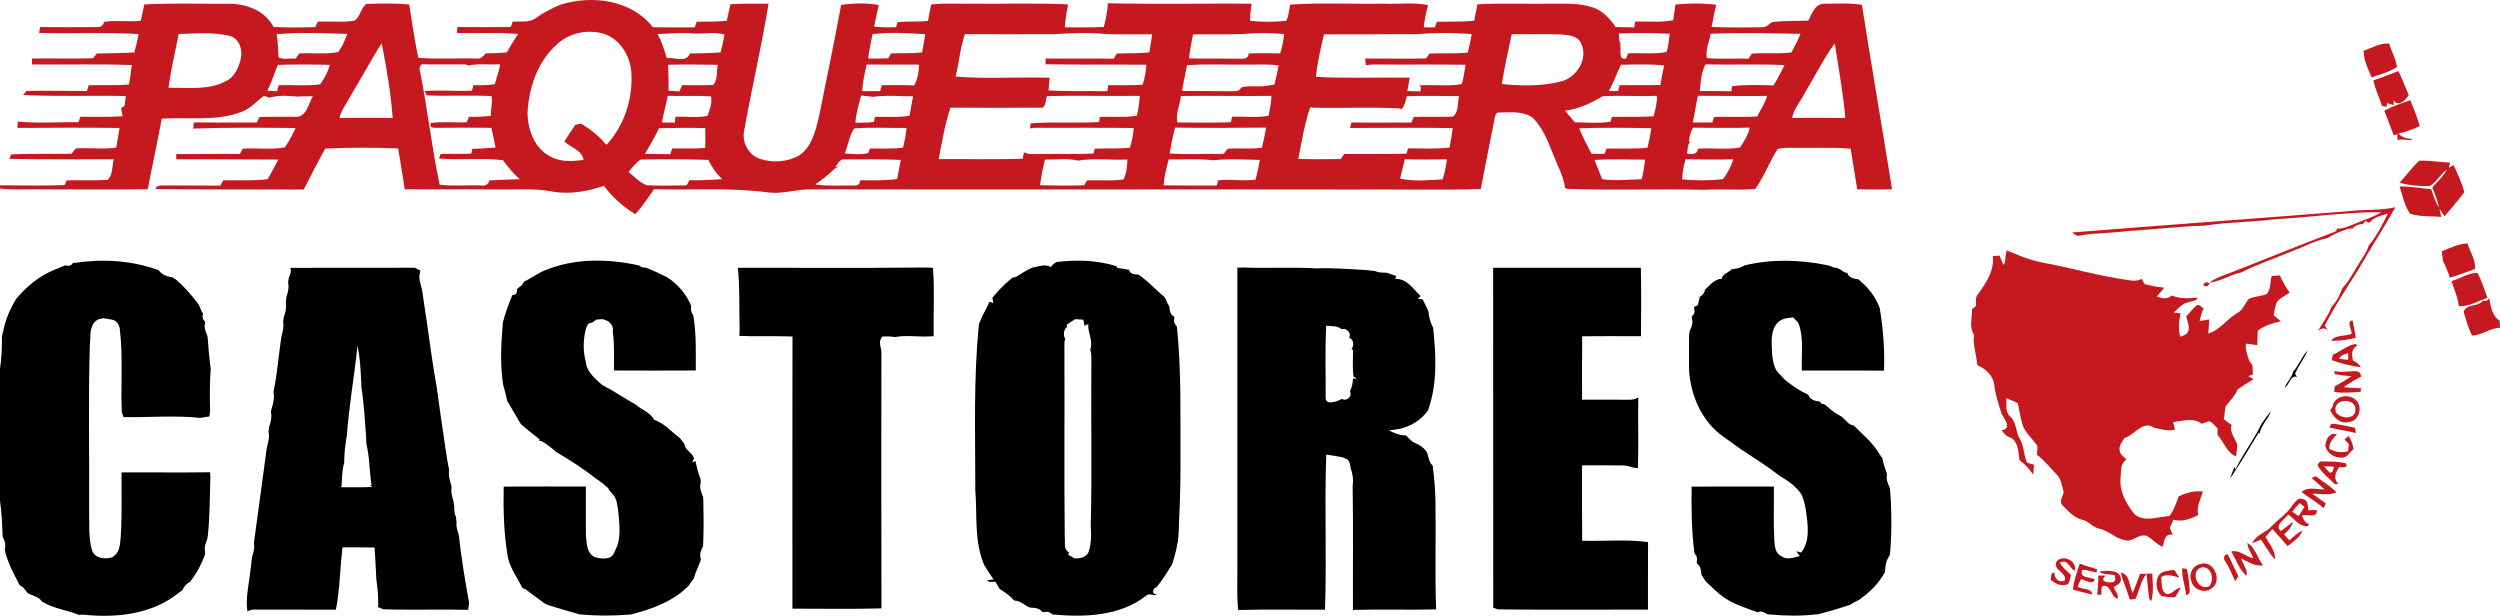
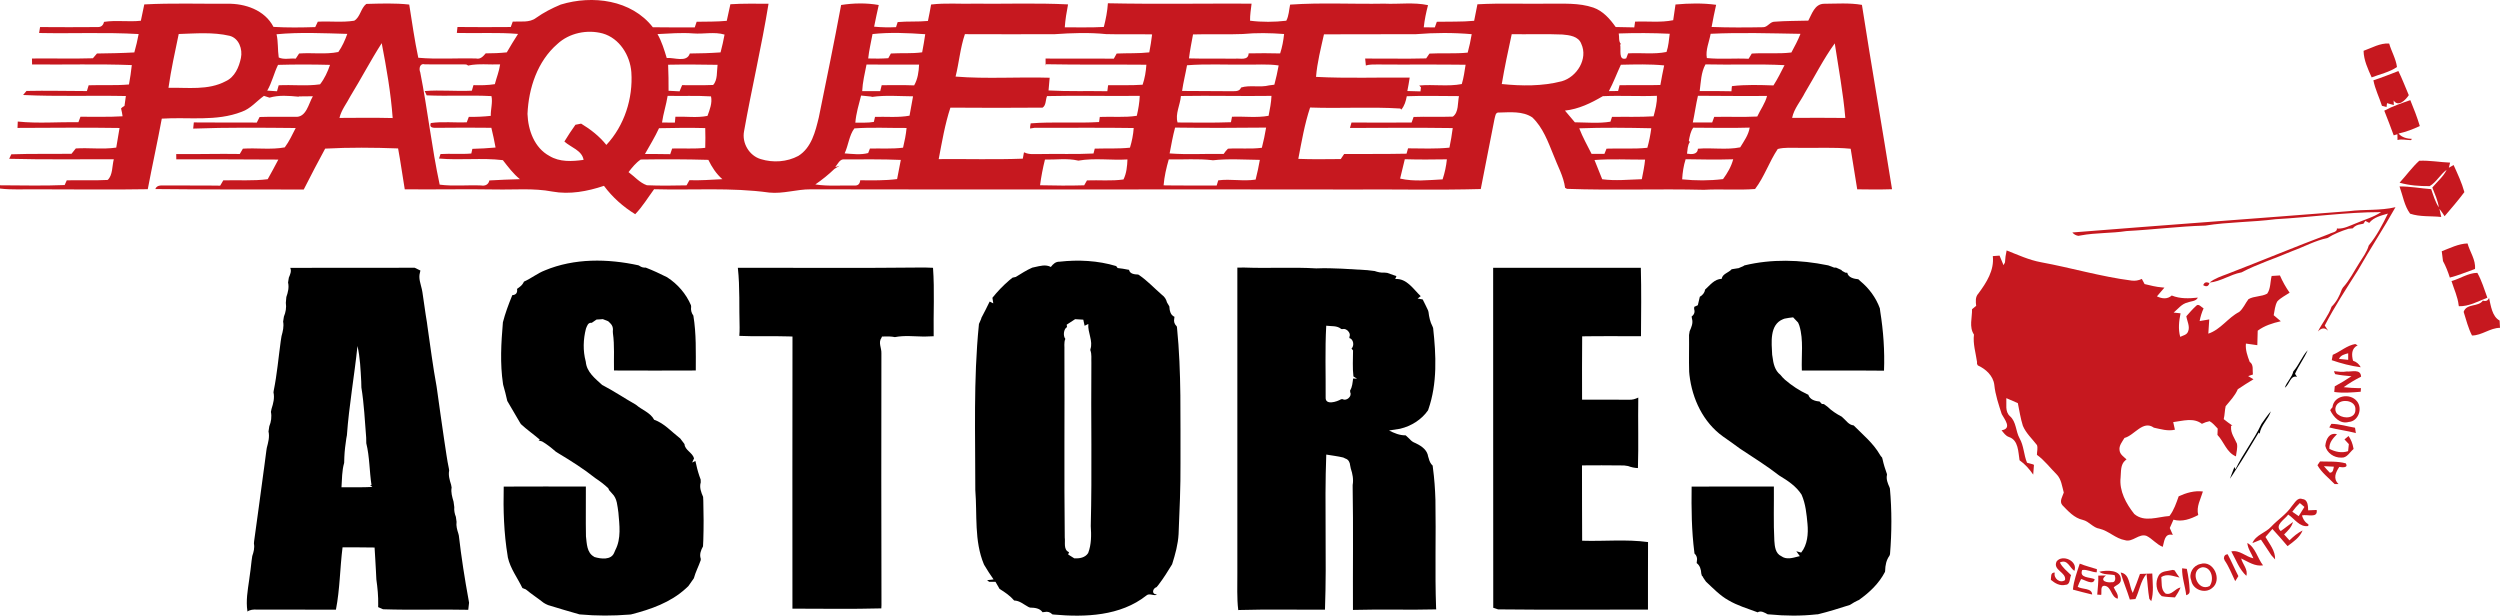
<svg xmlns="http://www.w3.org/2000/svg" id="Capa_2" data-name="Capa 2" viewBox="0 0 1023.99 252.23">
  <defs>
    <style>      .cls-1 {        fill: #c6181f;      }    </style>
  </defs>
  <g id="Layer_1" data-name="Layer 1">
    <g>
      <g>
        <path class="cls-1" d="M229.71,1.86c12.96-3.96,28.93-1.95,37.69,9.3,5.72.1,11.44.05,17.17.06.19-.57.58-1.73.78-2.31,4.11-.07,8.23.01,12.33-.38.47-2.27.96-4.53,1.48-6.79,5.21-.34,10.42-.21,15.63-.21-2.84,17.5-6.93,34.79-10.03,52.25-.93,4.82,2.13,10,6.85,11.39,5.01,1.55,10.73,1.19,15.38-1.31,5.4-3.35,6.99-9.99,8.39-15.76,3.11-15.34,6.29-30.67,9.14-46.06,5.06-.79,10.36-.89,15.41.01-.67,2.95-1.3,5.91-1.89,8.88,2.98.27,5.98.34,8.97.19.17-.52.5-1.56.67-2.08,4.12-.38,8.28-.05,12.4-.46.48-2.24.9-4.48,1.29-6.73,5.85-.7,11.75-.19,17.63-.34,12.82.14,25.66-.35,38.47.29-.6,3.11-1.13,6.23-1.34,9.4,5.33-.04,10.67.14,16-.16.81-3.18,1.45-6.42,1.66-9.7,19.6.41,39.23.06,58.85.15-.26,2.32-.67,4.64-.62,6.99,4.9.62,9.94.58,14.84.01,1.07-2.02,1.1-4.4,1.57-6.6,12.81-.89,25.7-.15,38.55-.39,5.97.28,12.04-.66,17.93.61-.78,2.99-1.42,6.01-1.74,9.08,1.5.01,3.01.02,4.53.04.2-.58.61-1.73.82-2.31,5.09-.12,10.2.08,15.29-.4.44-2.26.89-4.51,1.34-6.76,9.6-.53,19.22-.1,28.83-.25,6.23.06,12.68-.44,18.68,1.61,3.94,1.39,6.78,4.63,9.12,7.95,2.53.08,5.07.12,7.62.15.08-.59.24-1.77.33-2.36,5.2-.22,10.46.46,15.61-.58.29-2.15.61-4.3.94-6.44,5.53-.49,11.12-.62,16.64.13-.7,3.01-1.28,6.04-1.85,9.08,7.02.26,14.07.23,21.1.1,1.88,0,2.83-2.33,4.75-2.26,4.57-.36,9.17-.3,13.76-.44,1.46-2.72,2.59-6.75,6.3-6.9,5.21-.02,10.49-.45,15.66.45,3.92,25.2,8.32,50.32,12.33,75.51-4.75.16-9.51.12-14.26.04-.91-5.54-1.79-11.08-2.68-16.62-6.98-.68-14-.24-21.01-.37-2.95.05-5.98-.29-8.86.47-3.49,5.21-5.52,11.45-9.29,16.39-6.96.54-13.96-.07-20.94.33-18.69-.46-37.41.28-56.09-.39-.19-.1-.58-.32-.78-.42-.63-4.76-3.08-8.95-4.74-13.38-2.24-5.46-4.33-11.34-8.7-15.48-3.96-2.63-9.04-2.08-13.55-1.98-1.64-.23-1.6,1.65-1.94,2.72-1.83,9.55-3.79,19.07-5.61,28.62-17.52.48-35.06.06-52.59.19-73.97-.13-147.95.09-221.92-.08-5.69-.03-11.25,1.92-16.96,1.33-15.61-2.17-31.43-.92-47.14-1.37-2.53,3.45-4.75,7.14-7.73,10.23-4.95-3.05-9.33-6.94-12.8-11.62-6.78,2.28-14.05,3.64-21.18,2.34-7.64-1.46-15.45-.69-23.18-.85-12.41-.22-24.82.07-37.23-.06-.94-5.58-1.69-11.19-2.73-16.75-9.95-.36-19.93-.46-29.87.08-2.91,5.32-5.69,10.72-8.45,16.12-.08.15-.25.47-.33.63-20.26-.02-40.53.03-60.79-.19.7-1.86,2.72-1.41,4.29-1.48,7.43.09,14.85-.04,22.28.09.32-.54.96-1.63,1.27-2.17,6.07-.18,12.15.3,18.19-.47,1.48-2.67,2.97-5.33,4.36-8.04-13.93-.04-27.87-.16-41.8-.1-.01-.54-.02-1.62-.03-2.16,8.68.1,17.36-.18,26.03-.03.32-.54.96-1.64,1.28-2.18,5.7-.38,11.54.52,17.15-.53,1.83-2.43,3.08-5.24,4.48-7.93-13.96-.13-27.94-.29-41.89.24h-.1c.06-.63.2-1.89.26-2.53,8.6.11,17.19,0,25.79.06.29-.57.86-1.71,1.15-2.28,4.87-.18,9.74-.02,14.6-.07,4.56.36,5.41-5.34,7.23-8.43-1.87.03-3.75.01-5.63.06l-.27.12c-3.93-.38-8.01-.73-11.86.39l.18.07-.29-.1c-.55-.17-1.64-.52-2.18-.7-3.02,2.17-5.46,5.25-9.07,6.51-10.46,4.09-21.85,2.1-32.77,2.82-1.78,9.66-3.92,19.25-5.74,28.9-15.18.28-30.36.02-45.54.05-5-.08-10.02.29-14.99-.32v-1.33c8.83.01,17.68.28,26.49-.1.22-.48.65-1.45.86-1.93,5.59-.13,11.19.14,16.77-.16,2.12-2.02,1.76-5.71,2.5-8.48-14.28-.03-28.58.19-42.85-.18.22-.46.65-1.38.86-1.84,8.22-.29,16.45-.1,24.67-.22.59-.72,1.17-1.45,1.75-2.18,5.52-.35,11.07.46,16.57-.35.45-2.68.91-5.36,1.35-8.03-13.93-.22-27.87-.09-41.8-.03.03-.65.09-1.95.11-2.6h.09c8.22.85,16.51.14,24.76.25.21-.56.62-1.67.83-2.22,5.75-.04,11.51.17,17.25-.19-.14-1.09-.35-2.15-.62-3.21.14-.13.43-.39.57-.52.21-.13.63-.4.84-.53l.56-4.04c-14.03-.29-28.08.26-42.1-.42.35-.42,1.05-1.24,1.4-1.66,8.24-.19,16.49.05,24.74.05.18-.59.54-1.78.72-2.37,5.5-.19,11.02.16,16.51-.33.49-2.63.87-5.28,1.16-7.94-13.61-.52-27.24-.11-40.85-.26,0-.6-.03-1.82-.04-2.43,8.31-.11,16.64.16,24.95-.1.41-.49,1.25-1.46,1.67-1.95,5.1-.08,10.2-.15,15.3-.44.7-2.49,1.3-4.99,1.77-7.53-13.56-.79-27.18-.14-40.77-.43.1-.61.29-1.82.39-2.43,7.88.04,15.76.09,23.64,0,1.37.03,2.22-.67,2.56-2.13,5.01-.78,10.07.1,15.09-.46.46-2.23.92-4.46,1.4-6.69,11.29-.59,22.6-.21,33.9-.27,7.37-.17,15.44,2.56,19.02,9.48,5.7.34,11.41.26,17.11.08.26-.55.78-1.66,1.04-2.21,4.96-.28,9.99.38,14.91-.4,2.49-1.43,2.67-5.11,4.95-6.88,5.85-.15,11.76-.39,17.59.26,1.17,7.27,2.17,14.59,3.71,21.79,7.83.7,15.8.08,23.68.3,1.79.42,2.89-.89,3.93-2.1,2.88,0,5.77-.11,8.64-.41,1.45-2.57,3.04-5.06,4.61-7.55-8.34-.71-16.72-.17-25.07-.4.06-.61.19-1.83.26-2.44,7.28.09,14.56.06,21.83.01.21-.55.61-1.66.81-2.22,3.19-.18,6.85.56,9.57-1.53,3.1-2.2,6.48-3.94,9.98-5.4l.14-.06ZM228.3,18.02c-8.17,7.07-11.79,18.1-12.24,28.63.22,6.63,2.82,13.92,8.98,17.22,4.19,2.57,9.32,2.27,13.99,1.61-.63-3.9-5.24-5.12-7.86-7.51,1.44-2.33,2.91-4.65,4.53-6.87.58-.12,1.75-.35,2.33-.46,3.88,2.34,7.49,5.17,10.33,8.72,7.39-7.88,10.96-19.07,10.24-29.78-.51-6.89-4.84-13.9-11.72-15.87-6.37-1.72-13.69-.23-18.58,4.31ZM73.2,13.93c-1.51,7.32-3.15,14.62-4.19,22.03,7.82-.17,16.27,1.15,23.46-2.7,3.7-1.69,5.43-5.76,6.21-9.51.76-3.57-.79-8.12-4.66-9.09-6.82-1.58-13.89-.95-20.82-.73ZM113.27,14.03c.73,3.12.42,6.36.9,9.52,2.12,1,4.67.24,6.96.47.34-.52,1.03-1.58,1.38-2.11,5.34-.41,10.8.47,16.07-.61,1.6-2.26,2.73-4.82,3.67-7.42-9.65-.26-19.35-.76-28.98.15ZM269.31,13.96c1.74,3.06,2.77,6.45,3.78,9.8,3.03-.29,8.21,2.02,9.46-1.85,4.2-.03,8.4-.15,12.59-.45.66-2.41,1.16-4.85,1.63-7.3-4.19-1.24-8.55-.13-12.81-.47-4.89-.38-9.77.04-14.65.27ZM357.38,13.95c-.59,3.33-1.43,6.62-1.77,10,2.74.08,5.49.09,8.23-.11.26-.48.79-1.45,1.06-1.93,4.26-.26,8.56.11,12.81-.48.47-2.47.91-4.94,1.26-7.42-7.17-.5-14.43-.84-21.59-.06ZM395.22,13.99c-1.92,5.63-2.38,11.62-3.82,17.38,12.79,1.02,25.7.08,38.54.47-.15,1.74-.31,3.48-.46,5.21,8.02.45,16.06.16,24.09.31.07-.62.23-1.84.3-2.45,4.72-.07,9.43.11,14.14-.21.91-2.65,1.36-5.41,1.54-8.19-13.71-.13-27.44.07-41.15-.2l-.12.61c0-.74,0-2.2-.02-2.94,9.32.1,18.64-.06,27.95.06.3-.52.89-1.58,1.18-2.11,4.45-.21,8.91.02,13.35-.48.46-2.44.88-4.9,1.16-7.37-6.27-.14-12.54.07-18.81-.11-7.01-.71-14.07-.46-21.09.03-12.26.05-24.52.03-36.78-.01ZM488.66,14.1c-.61,3.27-1.26,6.52-1.66,9.82,6.34.18,12.69.02,19.05.1,2.02-.18,5.28.87,5.38-2.16,4.3-.07,8.6-.12,12.91.02.85-2.58,1.34-5.25,1.62-7.95-5.65-.43-11.32-.54-16.96,0-6.77.29-13.56-.05-20.34.17ZM542.29,14.06c-1.28,5.77-2.78,11.53-3.25,17.43,12.77.67,25.57.15,38.36.3-.28,1.84-.58,3.67-.96,5.49,1.79.04,3.58.08,5.38.15l.2-1.64-.7-.77c5.77-.55,11.78.51,17.42-.6.8-2.57,1.13-5.25,1.56-7.9-12.09-.17-24.18,0-36.26-.11-1.55.01-3.11-.04-4.59.41-.07-.71-.21-2.13-.29-2.84,8.33-.05,16.67.17,24.99-.06.34-.5,1.01-1.48,1.35-1.97,5.21-.3,10.45.14,15.66-.4.67-2.48,1.23-5,1.64-7.55-7.6-.66-15.26-.62-22.85,0-12.55.09-25.1-.03-37.66.06ZM619.19,14.01c-1.47,6.78-2.92,13.57-4.07,20.41,8.17.83,16.59.94,24.59-1.14,6.17-1.75,10.83-9.18,7.98-15.32-1.14-3.14-4.89-3.58-7.76-3.82-6.91-.3-13.83-.03-20.74-.13ZM663.03,13.71c.3,1.43-.17,3.2.92,4.36l-.35.17c.49,1.84-.88,6.8,2.49,5.67.2-.52.58-1.54.78-2.05,5.22-.33,10.6.49,15.73-.58.82-2.4.98-4.95,1.31-7.45-6.95-.34-13.93-.36-20.88-.12ZM700.67,13.84c-.56,3.27-2.17,6.68-1.55,9.94,5.67.57,11.4.01,17.1.29.32-.53.98-1.6,1.3-2.13,5.4-.37,10.83.21,16.22-.44,1.35-2.49,2.69-5,3.73-7.64-12.26-.2-24.54-.61-36.8-.02ZM156.35,17.68c-4.53,7.05-8.39,14.49-12.77,21.62-1.53,2.99-3.76,5.68-4.54,9,7.27-.05,14.53-.12,21.8.05-.75-10.29-2.54-20.54-4.49-30.67ZM739.29,37.98c-1.71,3.45-4.47,6.47-5.25,10.31,7.26-.05,14.53-.06,21.79.02-.86-10.25-2.79-20.38-4.32-30.55-4.62,6.38-8.16,13.49-12.22,20.22ZM109.46,37.12c1.33.1,2.66.18,4,.26.17-.61.52-1.84.69-2.45,5.63-.3,11.37.42,16.94-.39,1.85-2.34,3.12-5.15,4.09-7.97-7.1-.18-14.21-.21-21.3,0-1.67,3.39-2.48,7.23-4.42,10.55ZM172.13,29.63c3.03,15.28,4.69,30.78,7.96,46,5.55.73,11.3.1,16.93.33,1.62.31,3.09-.32,3.41-2.05,4.17-.21,8.35-.44,12.53-.52-2.74-2.22-4.84-5.03-6.98-7.79-8.64-1.04-17.47.11-26.16-.66.15-.46.46-1.38.61-1.84,4.2-.26,8.42.15,12.62-.22.11-.48.32-1.43.43-1.91,3.17-.09,6.34-.25,9.5-.54-.48-2.71-1.08-5.4-1.72-8.08-7.1-.05-14.2-.12-21.29,0-1.32-.11-4.48.61-3.51-1.95,4.85-.7,9.82-.09,14.72-.3.21-.55.63-1.67.84-2.22,3,.03,6.01-.09,9-.42-.07-2.68.85-5.49.28-8.09-8.84-.47-17.71.09-26.54-.31l-.8-1.76c6.42-.53,12.87.18,19.31-.15.16-.57.49-1.7.66-2.27,2.92.09,5.85.06,8.75-.4.71-2.71,1.79-5.32,2.17-8.1-4.35.19-8.74-.44-13.04.46l.59.31-.36-.16c-.28-.15-.83-.44-1.11-.59-5.64-.08-11.29.03-16.93-.03-2.1-.6-2.49,1.87-1.87,3.26ZM273.66,26.51c.15,3.55.2,7.11.18,10.67,1.5.07,3,.15,4.5.23.27-.63.79-1.9,1.05-2.53,4.24-.04,8.48.11,12.71-.08,1.91-2.07,1.44-5.56,1.81-8.25-6.75-.12-13.5-.18-20.25-.04ZM354.92,26.44c-.71,3.61-1.6,7.21-1.77,10.9,2.45-.03,4.91-.03,7.38-.01.15-.61.46-1.83.61-2.44,4.43.03,8.86-.11,13.29.08,1.48-2.58,1.89-5.57,2.02-8.5-7.18-.03-14.35-.02-21.53-.03ZM486.2,26.73c-.62,3.51-1.52,6.98-2.02,10.52,6.62,0,13.24.06,19.86.11,1.51-.1,3.62.38,4.3-1.51,3.54-1.12,7.75.08,11.49-.88.53-.07,1.6-.21,2.14-.28.71-2.6,1.27-5.23,1.76-7.88-4.57-.68-9.19-.24-13.78-.36-7.91.12-15.85-.33-23.75.28ZM658.99,37.32c1.25-.02,2.51-.04,3.78-.05l.6-2.36c5.56-.11,11.14.07,16.71-.1.51-2.68.94-5.37,1.55-8.02-5.89-.57-11.83-.4-17.73-.27-1.63,3.49-3.04,7.31-4.91,10.8ZM696.18,37.3c4.34-.05,8.68,0,13.02.08.04-.47.1-1.4.14-1.87.09-.16.29-.48.39-.65l-.23.4c5.59-.65,11.27-.46,16.9-.27,1.69-2.66,3.11-5.48,4.53-8.3-10.78-.56-21.58-.04-32.37-.32-1.85,3.3-1.87,7.26-2.38,10.93ZM273.46,39.26c-.57,3.69-1.78,7.23-2.3,10.93,1.75,0,3.51,0,5.27.03.05-.61.16-1.81.21-2.41,4.37-.16,8.85.53,13.14-.34.92-2.49,2.03-5.34,1.45-7.99-5.91-.37-11.85-.09-17.77-.22ZM428.85,39.37c-.64,1.52-.33,3.8-1.83,4.72-12.58.1-25.16.1-37.74,0-2.25,6.83-3.44,14.01-4.79,21.08,11.48-.11,22.98.25,34.45-.18.11-.62.34-1.86.45-2.48l.18-.09c1.97,1.02,4.25.61,6.39.68,7.31-.16,14.63.15,21.93-.22l.52-2c4.81-.15,9.62.12,14.42-.39.8-2.62,1.34-5.31,1.53-8.05-13.54-.23-27.09-.02-40.63-.09-.46.07-1.36.22-1.81.29l.03-.87.21-1.24c9.31-.74,18.69.02,28.02-.54.07-.52.21-1.57.29-2.09,5.05-.23,10.14.32,15.16-.47.62-2.69,1.1-5.41,1.21-8.17-12.66.19-25.33-.22-37.99.1ZM483.7,39.32c-.28,3.61-2.42,7.37-1.37,10.85,7.28.03,14.58.17,21.86-.11.11-.56.33-1.68.43-2.24,4.99-.22,10.05.52,14.99-.39.51-2.7,1.08-5.4,1.18-8.16-12.36.18-24.73-.16-37.09.05ZM656.51,39.39c-4.78,2.82-9.9,5.31-15.51,5.91,1.32,1.62,2.68,3.2,4.05,4.79,4.84.05,9.81.54,14.58-.25l.64-1.96c5.67-.1,11.36.12,17.03-.24.71-2.74,1.5-5.53,1.35-8.4-7.38.3-14.77-.18-22.14.15ZM695.47,39.23c-.84,3.62-1.33,7.3-2.1,10.93,2.64.02,5.29.02,7.94-.01.2-.57.61-1.7.82-2.27,5.87-.13,11.76.14,17.63-.15,1.31-2.83,3.24-5.39,4.02-8.44-9.44.11-18.88-.04-28.31-.06ZM350.34,50.25c2.53-.07,5.09.14,7.59-.32.12-.52.36-1.56.48-2.07,4.71-.12,9.46.37,14.13-.48.45-2.65.96-5.28,1.44-7.93-5.6-.03-11.27-.55-16.82.25-.06-.04-.2-.1-.27-.14-1.05-.1-3.14-.31-4.19-.42-.94,3.66-2.05,7.32-2.36,11.11ZM576.21,39.42c-.37,1.98-.93,3.94-2.26,5.49l-.37-.46c-12.29-.77-24.65.05-36.97-.41-2.26,6.82-3.48,13.98-4.83,21.03,5.79.24,11.59.11,17.39.08.34-.52,1.04-1.55,1.38-2.06,8.52-.06,17.04.04,25.56-.14.15-.55.46-1.64.62-2.19,5.65.04,11.32.28,16.95-.28.56-2.65,1-5.33,1.35-8.02-14.03-.2-28.07-.08-42.1-.05.16-.55.47-1.66.63-2.21,8.21.08,16.41-.05,24.62,0,.2-.57.62-1.72.82-2.29,5.36-.2,10.72.06,16.07-.14,2.47-1.78,1.93-5.66,2.51-8.4-7.13.03-14.25-.25-21.37.05ZM481.31,52.26c-.94,3.49-1.56,7.04-2.24,10.58,7.36.57,14.76.07,22.14.21.5-.78,1.09-1.5,1.76-2.15,4.62-.29,9.27.23,13.88-.37.7-2.73,1.29-5.49,1.74-8.27-12.43.14-24.86.16-37.28,0ZM264.16,63.09c3.45.02,6.91-.04,10.36.06.2-.58.59-1.74.79-2.32,4.51-.14,9.05.24,13.55-.28.09-2.7.08-5.39,0-8.09-6.31-.17-12.62-.09-18.93.05-1.69,3.65-3.79,7.08-5.77,10.58ZM345.96,62.83c3.18.22,6.54.69,9.64-.14.18-.46.54-1.38.72-1.85,4.52-.1,9.07.22,13.57-.35.63-2.66,1.19-5.34,1.44-8.07-7.12.05-14.28-.35-21.38.17-2.13,2.78-2.45,6.95-3.99,10.24ZM646.85,52.56c1.4,3.62,3.3,7.01,5.05,10.47,1.75.02,3.5.01,5.26,0,.22-.54.66-1.6.87-2.14,5.57-.21,11.16.23,16.72-.36.73-2.62,1.26-5.3,1.61-8-9.84-.21-19.69-.34-29.51.03ZM691.74,57.64l.41.51c-.97,1.41-.91,3.17-1.16,4.79,1.77.3,4.33.46,4.46-2.02,5.76-.51,11.65.57,17.33-.57,1.54-2.53,3.42-5.09,3.88-8.08-7.71.24-15.41.06-23.11.03-1.15,1.56-1.43,3.5-1.81,5.34ZM262.44,65.34c-2,1.34-3.53,3.27-5,5.16,2.48,1.8,4.56,4.36,7.53,5.38,5.41.23,10.83.15,16.25.04.29-.52.87-1.58,1.16-2.11,4.51.15,9-.2,13.5-.42-2.5-2.17-4.31-4.96-5.74-7.91-9.23-.27-18.47-.28-27.7-.14ZM575.4,65.22c-.65,2.64-1.29,5.29-1.92,7.93,5.69,1.31,11.62.61,17.4.32.89-2.66,1.47-5.42,1.76-8.21-5.74.09-11.49.14-17.24-.04ZM690.43,65.22c-.86,2.67-1.27,5.45-1.42,8.24,5.55.56,11.19.58,16.74-.1,1.8-2.45,3.39-5.16,4.16-8.12-6.49.2-12.99.1-19.48-.02ZM342.1,68.44l1.77-.55c-.7.43-1.39.86-2.08,1.29-2.43,2.35-5.07,4.45-7.84,6.37,5.32.83,10.73.32,16.1.44,1.39.08,2.15-.64,2.29-2.15,5.03.03,10.09.16,15.11-.49.53-2.61,1.05-5.22,1.52-7.85-7.65-.33-15.32-.21-22.98-.21-2.01-.33-2.86,1.94-3.89,3.15ZM428.01,65.36c-.87,3.47-1.54,6.98-2.01,10.52,6.02.14,12.06.21,18.08.02.28-.5.85-1.51,1.14-2.01,4.97-.19,10.01.32,14.95-.38,1.26-2.53,1.51-5.42,1.63-8.2-6.69.41-13.53-.69-20.12.49l-.11-.03c-4.44-1.03-9.05-.31-13.56-.41ZM476.61,75.92c7.24.14,14.49,0,21.73.08.17-.53.49-1.6.65-2.13,5.09-.68,10.21.48,15.31-.31.68-2.67,1.26-5.37,1.73-8.08-6.43-.07-12.91-.55-19.3.18l-.1-.04c-5.94-.71-11.94-.19-17.91-.34-.99,3.48-1.82,7.02-2.11,10.64ZM653.1,65.54c1.06,2.62,2.13,5.24,3.16,7.88,5.39.72,10.81.14,16.22-.02.51-2.66,1.09-5.32,1.34-8.02-6.91.03-13.83-.36-20.72.16Z" />
        <path class="cls-1" d="M968.11,20.81c3.42-1.2,6.72-3.22,10.48-2.99.93,3.25,2.77,6.26,3.2,9.63-3.05,2.11-6.91,2.91-10.37,4.25-1.53-3.47-3.24-7.02-3.31-10.89Z" />
        <path class="cls-1" d="M972.13,32.89c3.46-1.11,6.84-2.48,10.24-3.79,1.59,3.22,2.84,6.58,4.26,9.88-1.28,1.97-4.32,5.04-6.21,2.17.02.47.06,1.41.08,1.89-.94-.27-1.87-.53-2.78-.79l-.21,1.61-1.87-.51c-1.12-3.5-2.81-6.83-3.51-10.46Z" />
        <path class="cls-1" d="M976.59,45.33c3.38-1.83,7.04-3.04,10.66-4.31,1.44,3.47,2.81,6.99,3.89,10.6-2.79,1.33-5.7,2.41-8.71,3.08,1.4,1.65,3.47,2.1,5.56,2.2l-.57.5c-1.81-.01-3.65-.54-5.41-.05l-.04-2.36-1.52.44c-1.24-3.39-2.53-6.75-3.86-10.1Z" />
        <path class="cls-1" d="M982.86,74.83c2.73-2.95,5.08-6.28,8.05-8.98,4.22-.21,8.42.59,12.64.76-.13.53-.39,1.58-.51,2.1.49-.28,1.46-.83,1.95-1.11,1.64,3.63,3.36,7.24,4.41,11.09-2.55,3.41-5.33,6.64-8.1,9.87-.66-1.04-1.36-2.06-2.12-3.01.22,1.11.47,2.22.75,3.32-4.22-.46-8.77.02-12.76-1.35-2.37-3.21-2.99-7.42-4.33-11.14,4.34-.08,8.63.81,12.96,1.09.89,2.55,1.63,5.2,3.14,7.48-.41-2.85-1.64-5.47-2.67-8.13,1.98-2.4,4.51-4.43,5.88-7.28-2.64,1.9-4.19,5.07-6.97,6.7-4.15.03-8.32-.27-12.32-1.41Z" />
        <path class="cls-1" d="M962.1,86.49c6.34-.82,12.8-.13,19.08-1.63-4.87,8.72-10.39,17.06-15.32,25.74l-.18.29c-4.65,7.38-9.49,14.7-13.47,22.46.34.52,1.04,1.58,1.39,2.11-1.33-1.35-2.73-1.24-4.19.32,1.71-3.44,4.28-6.43,5.57-10.08l.03-.09c2-1.96,3.27-4.47,4.2-7.08.07-.11.2-.34.27-.46l.2-.33c2.72-2.94,4.46-6.59,6.61-9.93,1.45-2.34,3.18-4.57,3.94-7.26,3.26-3.92,5.61-8.52,7.85-13.07-2.74.82-5.78,1.46-7.66,3.82-.39-.21-1.19-.62-1.59-.83l-.77,1.16c-.28.06-.84.16-1.13.22-1.23.17-2.46.67-3.22,1.67-.45.05-1.33.14-1.78.18-3.01.94-5.96,2.12-8.63,3.8h0c-5,1.02-9.51,3.57-14.28,5.29-6.96,3-14.25,5.27-20.96,8.8h-.08c-4.5.85-8.38,3.72-12.98,4.16,2.16-1.76,4.85-2.59,7.42-3.58,13.91-5.36,27.68-11.1,41.64-16.35,1.02-.64,3.32-.66,3.15-2.3l.34.11c2.58.09,4.9-1.18,7.25-2.09,3.51-1.54,7.29-2.51,10.51-4.66-14.47,0-28.85,2.11-43.29,2.91-9.57,1.23-19.27,1.11-28.78,2.61h-.09c-10.73.3-21.42,1.69-32.15,2.24-6.21.96-12.54.63-18.73,1.79l-.99.17c-1-.16-1.82-.62-2.46-1.38,37.75-3.02,75.52-5.74,113.28-8.73Z" />
        <path class="cls-1" d="M1000.13,102.91c3.44-1.3,6.8-3.06,10.56-3.2.97,3.49,3.41,6.71,3.06,10.46-3.43,1.19-6.78,2.64-10.31,3.53-.74-2.34-1.63-4.62-2.8-6.77-.2-1.33-.38-2.68-.51-4.02Z" />
        <path class="cls-1" d="M821.91,102.58c4.63,1.81,9.18,3.94,14.12,4.84,12.39,2.28,24.52,5.9,37.05,7.5,1.45.19,2.85-.03,4.21-.68.28.53.84,1.58,1.12,2.11,2.36.57,4.72,1.18,7.16,1.37l.97.09c-1.03,1.19-2.06,2.38-3.07,3.58,2.07.97,4.24,1.27,6.07-.35,3.43,1.4,7.09,1.24,10.7.86-.78,1.58-2.77,1.4-4.16,1.99-2.44.5-3.95,2.64-5.76,4.14.71.08,2.12.22,2.83.3-.65,3.17-1.03,6.46-.14,9.64,1.11-.57,2.67-.77,3.18-2.11.95-2.06-.37-4.27-.68-6.33,1.29-1.44,2.55-2.92,3.98-4.22,1-1.19,2.19.52,3.09,1-.75,1.66-1.29,3.4-1.62,5.19,1.3-.22,2.61-.45,3.94-.67-.14,1.94-.27,3.88-.38,5.83,5.12-1.71,7.98-6.49,12.64-8.89,1.68-1.39,2.49-3.52,3.8-5.23,2.33-1.36,5.32-.95,7.68-2.27,1.45-2.05,1.2-4.86,1.82-7.24,1.12-.07,2.25-.14,3.39-.21,1.08,2.48,2.41,4.85,3.97,7.07-1.71,1.14-3.62,2.04-5.03,3.54-1,1.72-1.09,3.77-1.49,5.68.96.82,1.93,1.64,2.91,2.47-3.36.75-6.67,1.79-9.46,3.86-.03,1.98-.09,3.96-.16,5.94-1.56-.23-3.12-.45-4.67-.66-.26,2.62.64,5.1,1.55,7.5,1.73,1.16,1.07,3.42,1.3,5.18-.49.16-1.46.49-1.94.65.71.43,1.44.86,2.19,1.29-2.19,1.3-4.32,2.69-6.43,4.09-1.14,2.66-3.15,4.74-4.97,6.92-.4,1.75-.36,3.57-.79,5.32,1.12.95,2.33,1.77,3.56,2.64l-.58.09.03.39c-.22,2.59,1.43,4.68,2.4,6.92.35,1.74-.24,3.49-.4,5.22-3.83-1.57-4.91-6-7.58-8.8.03-.65.08-1.94.1-2.59-1.05-1.07-1.99-2.3-3.32-3.03-1.1.22-2.15.58-3.15,1.08-3.46-2.66-7.84-1.18-11.75-.7.22,1.04.46,2.07.7,3.11-2.94.68-5.77-.23-8.62-.83-4.48-3.23-7.97,3.18-12.04,4.2-.93,1.57-2.37,3.19-2,5.15.18,1.65,1.75,2.58,2.84,3.65l-.44.34c-2.12,1.73-1.76,4.64-1.99,7.07-.61,5.51,2.27,10.75,5.6,14.94,4.14,3.55,9.64,1.13,14.41.83,1.84-2.4,2.78-5.26,3.78-8.07,3.09-1.42,6.48-2.42,9.92-1.97-.93,3.17-2.8,6.2-1.91,9.64-3.17,1.64-6.56,2.9-10.15,1.91-.51,1.13-1,2.26-1.5,3.39.31.71.93,2.14,1.24,2.85-3.43-.85-3.47,2.67-4.12,4.88-2.55-.98-4.23-3.29-6.62-4.48-3.12-1.16-5.72,2.74-8.84,1.75-3.88-.66-6.66-3.81-10.44-4.7-2.69-.39-4.25-2.99-6.83-3.6-3.52-.76-6-3.58-8.4-6.05-1.34-1.57.08-3.54.59-5.15-.71-2.55-.98-5.48-2.92-7.45-2.69-2.68-4.98-5.78-8.08-8.01,0-1.32.44-2.71.03-3.98-1.99-2.6-4.51-4.86-5.79-7.92-.97-3.02-1.41-6.18-2.06-9.28-1.56-.72-3.14-1.4-4.71-2.04.16,2.49-.64,5.49,1.47,7.38,2.67,2.35,2.32,6.12,3.93,9.04,1.8,3.09,1.72,6.79,3.08,10.04.64.18,1.93.52,2.58.7l.1.11.15.1c-.08.99-.23,2.96-.3,3.95-1.55-2.25-3.36-4.31-5.6-5.88-.56-3.35-.41-8.24-4.33-9.52-1.38-.47-2.16-1.7-3.03-2.75,4.43-.72,1.21-4.47.06-6.64-1.25-3.93-2.63-7.87-3.04-12-.45-3.7-3.51-6.48-6.75-7.94l-.33-.63v-.82c-.53-3.72-1.72-7.38-1.25-11.18-2.09-3.1-.7-6.93-.79-10.38.43-.34,1.27-1.04,1.69-1.38-.19-1.75-.41-3.66.92-5.06,3.29-4.44,6.55-9.51,5.9-15.31.69-.05,2.07-.15,2.76-.21.53,1.3,1.07,2.61,1.62,3.91.15-.27.45-.82.6-1.1.07-1.66.31-3.3.68-4.92Z" />
        <path class="cls-1" d="M1004.12,115.11c3.55-.95,6.92-3.35,10.59-3.35,1.8,3.2,2.85,6.75,4.1,10.18-3.78,1.45-7.49,3.61-11.67,3.49l-.08-.38c-.38-3.48-1.92-6.64-2.94-9.94Z" />
        <path class="cls-1" d="M902.43,116.81c.44-1.21,1.28-1.48,2.54-.82-.41,1.33-1.26,1.6-2.54.82Z" />
        <path class="cls-1" d="M1019.5,122c.74,3.18,1.22,7.6,4.33,9.3.04.74.12,2.23.16,2.97-4.08.04-7.46,3.14-11.47,3.15-1.54-3.02-2.41-6.44-3.42-9.68,1.21-3.58,6.02-1.89,7.87-4.61,1.29.4,2.13.02,2.53-1.13Z" />
-         <path class="cls-1" d="M963.24,136.7c.11-1.75-2.4-5.06.37-5.48.49,2.37.97,4.76,1.3,7.16-3.3.84-6.69,1.31-10.1,1.18,1.8-2.55,5.74-1.67,8.43-2.86Z" />
        <path class="cls-1" d="M955.48,145.34c3.12-1.34,5.84-3.84,9.22-4.43l.98.54c-2.6,1.25-2.51,3.9-1.89,6.3,1.43.48,2.48,1.38,3.16,2.68-4.05-.53-8.02-1.57-11.87-2.9.1-.55.3-1.64.4-2.19ZM958.04,146.99c1.25.13,2.5.26,3.77.4v-2.69c-1.47.39-3.09.77-3.77,2.29Z" />
        <path class="cls-1" d="M961.15,152.16c2.18.19,5.78-1.19,5.94,2.12-2.48,1.26-4.88,2.68-7.13,4.31,2.07.23,4.15.37,6.25.4h.83c-.03.38-.08,1.1-.11,1.47-3.61.29-7.23.61-10.83.09.05-.58.16-1.74.21-2.32,2.35-1.24,4.63-2.63,6.84-4.12-2.24-.2-4.48-.4-6.67-.86l-.29-.62-.18-.6c1.68.19,3.43.46,5.14.13Z" />
        <path class="cls-1" d="M955.37,166.82c.52-4.87,7.19-5.99,10.02-2.48,2.43,2.98.62,8.22-3.38,8.5-3.55.98-6.21-1.99-7.58-4.85l.45-.61.49-.56ZM958.13,164.89c-1.92,1.04-2.24,4.06-.14,5.1,2.25,1.66,6.9,1.36,6.77-2.2.27-3.34-4.31-4.39-6.63-2.9Z" />
        <path class="cls-1" d="M954.92,173.6c3.27.03,6.46,1.06,9.69,1.6.08.55.25,1.64.34,2.19-3.59-.98-7.31-1.36-10.89-2.31l.86-1.48Z" />
        <path class="cls-1" d="M952.43,182.64c.23-2.66,1.61-5.6,4.79-4.8-1.65,1.69-3.3,3.47-3.11,6.01,2.39,1.23,5.03,1.83,7.66.94.08-.72.23-2.16.31-2.88-.61-.65-1.2-1.29-1.79-1.93.42-.35,1.25-1.04,1.67-1.39,1,1.47,1.67,3.12,1.97,4.89l.09.42c-1.57,1.27-2.71,3.77-5.04,3.53-2.94.11-5.88-1.87-6.55-4.79Z" />
        <path class="cls-1" d="M950.28,189.01c3.5.11,7.15-.16,10.55.78,1.21,1.98-1.6,1.64-2.67,1.46-1.49,2.25-2.65,4.76-.32,7.01h-1.6c-2.39-2.49-5.35-4.69-7.02-7.71.26-.39.8-1.16,1.06-1.54ZM951.87,190.94c.78.91,1.56,1.82,2.42,2.68,1.42-.03,1.4-1.42,1.65-2.47-1.37-.08-2.72-.15-4.07-.21Z" />
-         <path class="cls-1" d="M947.14,195.59c.36-.12,1.09-.38,1.46-.5,2.73,2.27,5.97,3.91,8.39,6.56-3.16,1.36-6.63.58-9.94.54,1.83,1.35,3.7,2.63,5.57,3.95-.13.34-.39,1.03-.52,1.38l-.33.57c-2.87-2.4-6.08-4.31-9.06-6.52,2.58-2.43,6.25-.99,9.41-1.14-1.73-1.56-3.48-3.07-5.22-4.58l.24-.26Z" />
        <path class="cls-1" d="M938.68,207.36c1.17-1.22,2.26-3.77,4.36-2.95,2.32.21,2.3,2.87,2.37,4.62,1.15-.05,2.31-.11,3.49-.15.58,3.58-3.95,1.64-6.03,2.25.42,1.28.98,2.52,2.19,3.29.13.13.4.37.53.5l-.19.54c-3.48.55-5.57-3.01-8.16-4.69-1.3,1.94-5.78,4.33-3.05,6.74,1.72-1.16,3.29-2.52,5-3.71-.53,2.12-2.13,3.64-3.63,5.1.72.81,1.46,1.62,2.2,2.43,1.61-1.57,3.32-3.06,5.37-4.05-1.15,2.88-3.78,4.64-6.17,6.41-2-2.4-4.08-4.73-6.19-7.03-.96,1.1-1.9,2.19-2.84,3.28,1.65,2.9,4.08,5.64,3.94,9.2-.39-.43-1.17-1.3-1.56-1.74-1.44-2.11-2.78-4.28-4.23-6.37-1.17.49-2.34.97-3.5,1.43,1.37-3.42,5.38-4.17,7.69-6.73,2.71-2.9,6.18-5.03,8.41-8.37ZM938.92,209.6c.85.6,1.72,1.2,2.61,1.81.77-1.26,1.56-2.51,2.35-3.77-.47-.4-1.41-1.2-1.88-1.59-1.14,1.09-2.16,2.28-3.08,3.55Z" />
        <path class="cls-1" d="M920.5,222.39c3.34,1.83,4.14,6.26,6.44,9.18-3.37.52-6.1-1.48-8.97-2.83.6,2.4,2.9,4.51,2.12,7.12-2.92-2.69-4.26-6.61-6.16-10.01,3.44-.71,5.88,2.2,9.06,2.83-.84-2.1-2.34-3.99-2.49-6.29Z" />
        <path class="cls-1" d="M910.9,228.71c.03-1.04.54-1.61,1.53-1.7,1.59,2.92,2.85,6.01,4.4,8.96-.21.34-.64,1.03-.85,1.38l-.45.69c-1.39-2.87-2.53-5.89-4.34-8.53l-.29-.8Z" />
        <path class="cls-1" d="M842.37,229.98c2.28-3.08,8.87-.25,7.29,3.86-2.03-1.37-2.78-4.95-5.94-3.44,1.05,2.11,2.98,3.54,4.6,5.18-.66,1.26-.27,3.91-2.25,3.95-2.32.59-4.35-.61-6.04-2.03.17-1.25-.23-3.05,1.6-2.98-.63,2.34,2.12,4.58,4.19,3.09.69-3.24-5.13-4.02-3.45-7.63Z" />
        <path class="cls-1" d="M851.86,230.86c2.28.93,4.68,1.51,7.03,2.28l-.08,1.28c-2.02-.05-3.93-1.27-5.94-.95-1.34,3.35,3.1,2.87,5.09,3.75-.43,2.76-4.05.26-5.54-.05-.56,1.02-1.02,2.08-1.4,3.18,1.79,1.15,5.87.41,5.92,3.17-2.65-.61-5.27-1.33-7.88-2.02.34-3.68,1.66-7.15,2.8-10.64Z" />
        <path class="cls-1" d="M901.24,231.02c5.47-1.8,9.15,6.67,4.81,9.86-2.93,2.48-7.95.65-8.53-3.17-1.18-2.8.8-6.12,3.72-6.69ZM905.04,240.05c2.01-2.66.82-7.99-3.06-7.7-5.29,1.14-1.91,10.25,3.06,7.7Z" />
        <path class="cls-1" d="M893.79,232.77l1.92.24c.63,2.87,1.03,5.8,1.16,8.74.13,1.05-.34,1.74-1.4,2.05-.43-3.69-1.8-7.3-1.68-11.03Z" />
        <path class="cls-1" d="M859.85,234.18c2.91-.7,9.17-.96,8.84,3.5-.13,1.57-1.95,1.95-2.91,2.9.61,1.5,2.08,2.89,1.61,4.65-2.82-.72-2.48-4.95-5.32-5.29-1.96-.14-1.13,2.56-1.42,3.72-.41-.03-1.22-.08-1.63-.11.18-2.59.56-5.18.42-7.79,1.04-.02,2.1-.03,3.16-.04-3.05,2.34.81,3.04,2.31,2.75,1.73.24,1.65-1.84,1.25-2.89-2.04-.47-4.68-.05-6.31-1.4Z" />
        <path class="cls-1" d="M884.14,235.82c1.08-2.09,3.82-1.83,5.8-2.39l.74.17c.63,1.01,1.31,2,2.04,2.97-2.5-.55-5.07-1.74-7.46-.22.28,2.28-.3,5.12,1.73,6.77,2.55.83,3.86-2.07,6.16-2.5-.59,1.46-1.42,2.79-2.3,4.08-1.81-.14-3.64-.14-5.4-.51-2.38-2.01-2.76-5.73-1.31-8.37Z" />
        <path class="cls-1" d="M868.61,234.5c3.87.58,3.4,5.54,4.95,8.35,1.07-2.56,2.06-5.15,2.96-7.77,1.67-.05,3.35-.11,5.05-.17.12,3.78.67,7.65-.43,11.34l-.79-.98c-.58-3.38-.72-6.81-1.15-10.2-2.47,2.94-2.88,6.92-4.54,10.29-.5.05-1.5.14-2,.18l-.29.02c-1.14-3.73-2.71-7.31-3.76-11.06Z" />
      </g>
-       <path d="M29.9,107.64l.51.06c11.39-1.74,23.14-1.1,34.05,2.78l.52.2c1.2,1.72,3.19,2.55,5.21,2.85l.97.3.27.43.49.11c.32.3.98.9,1.31,1.19,2.91,2.52,5.29,5.54,7.69,8.53l.59.94c.04.07.11.21.14.28l.57,1.4c.17.35.52,1.03.69,1.38l.29.35c-.52,1.3-.22,2.42.9,3.33l-.12.77c-.5,1.75.34,3.44.94,5.04l.13.54c.35,4.05.56,8.12,1.17,12.15.02.24.05.73.07.97-.39,5.66-.38,11.33-.24,17l-.07.57c-.04.44-.13,1.32-.17,1.76-1.26.16-2.52.38-3.77.59-10.44-1.1-20.97-.16-31.45-.3l-.72-2.08c-.45-11.17.54-22.4-.75-33.53-.12-2.09-1.22-4.1-3.47-4.35-1.18-.25-2.36-.46-3.56-.56l-.54.17c-3.74.43-4.64,4.61-4.55,7.72-.08,1-.15,2.01-.21,3.01-.67,22.46-.12,44.95-.29,67.41.19,5.63-.39,11.47,1.23,16.93,1.32,3.3,5.51,3.58,8.46,2.61l.56-.53c2.47-1.85,2.44-5.19,2.71-7.97.56-8.72.24-17.46.33-26.2,12.08-.06,24.16.12,36.24-.06.04.43.11,1.28.15,1.71-.27,8.05-.22,16.11-1.04,24.13-.06.37-.17,1.12-.23,1.49-.64,1.62-1.32,3.33-.93,5.11,0,.3,0,.9.02,1.2-1.39,3.78-3.21,7.38-5.67,10.58l-.38.64c-1.51.62-2.58,1.94-3.21,3.42-.37.27-1.12.8-1.49,1.07-10.96,8.91-25.72,10.42-39.31,8.96-.42.03-1.28.08-1.7.1-4.69-1.98-9.96-2.47-14.42-5.11l-.62-.31c-1.21-2.08-3.9-2.32-5.81-3.48-.68-.82-1.36-1.63-2.04-2.44-.33-.21-1-.63-1.34-.83l-.24-.55c-2.32-4.41-4.69-8.8-5.78-13.71v-.59c.51-1.76-.12-3.5-.91-5.05-.02-.5-.05-1.5-.07-2-.17-4.21-.42-8.42-1.01-12.59v-54.07c.65-4.44.85-8.93.8-13.42.11-.43.35-1.29.47-1.72.78-4.53,2.58-8.79,4.89-12.74.16-.25.47-.76.63-1.02,4.22-4.98,9.35-9.18,15.43-11.68,1.51-.58,3.01-1.19,4.49-1.83h.22c1.33.41,2.32.06,2.97-1.06Z" />
      <path d="M223.19,110.75c12.09-5.04,25.71-4.82,38.32-2.08l.44.23c.75.55,1.6.78,2.53.7,2.97,1.16,5.87,2.5,8.71,3.93l.1.06c4.3,2.78,7.7,6.72,9.73,11.44l.07.6c-.2,1.32.09,2.52.89,3.62l.02.03c1.23,7.43.99,14.97.99,22.47-11.16.06-22.33.04-33.5,0-.13-5.09.28-10.2-.44-15.26l-.04-.77c.22-1.34-.13-2.45-1.06-3.34-.2-.2-.62-.6-.83-.8-.55-.22-1.66-.65-2.21-.87l-1.09.09-.64.04-.84.04c-.49.34-1.47,1.01-1.96,1.35-1.58-.22-1.92,1.3-2.38,2.39-1.12,4.38-1.27,9-.1,13.39l.04.15c.34,4.23,3.84,6.89,6.72,9.53,4.7,2.41,9.07,5.4,13.67,8l.21.14c2.4,2.08,5.89,3.18,7.4,6.1,4.1,1.42,6.96,4.77,10.3,7.35l.35.27c.45.59,1.33,1.77,1.78,2.35.14,2.48,3.25,3.43,3.91,5.84-.19.43-.59,1.28-.78,1.71.33-.16,1-.48,1.33-.64l.34,1.43c.44,2.11,1.05,4.17,1.82,6.18.01.29.02.87.03,1.16-.62,2.05.16,4.07.97,5.94.02.39.06,1.18.08,1.58.15,5.38.18,10.76,0,16.14-.03.64-.09,1.91-.12,2.54-.85,1.53-1.53,3.29-.93,5.05v.58c-.85,2.51-2.14,4.87-2.82,7.44-.74,1.07-1.5,2.14-2.25,3.21-.26.24-.77.72-1.03.96-6.26,5.75-14.38,8.57-22.46,10.64-.19.02-.56.05-.75.07-6.67.53-13.34.54-20-.06l-.32-.02c-4.3-1.24-8.6-2.46-12.87-3.81l-.84-.38c-.1-.06-.3-.16-.4-.21l-.64-.38c-2.39-1.88-4.94-3.54-7.28-5.47-.35-.14-1.05-.41-1.39-.55-2.01-4.19-4.92-7.92-5.96-12.56l-.08-.59c-1.56-9.38-1.83-18.92-1.61-28.4,11.22-.06,22.44-.03,33.65-.02.05,6.8-.1,13.6.04,20.4.36,2.94.31,6.69,3.29,8.33l.16.13c2.6.79,6.85,1.37,8.1-1.73l.44-1.02.04-.09c2.48-4.74,1.68-10.27,1.25-15.38-.42-2.66-.46-5.73-2.53-7.73-.32-.36-.95-1.07-1.27-1.43-.08-.19-.26-.58-.34-.77-1.62-1.56-3.43-2.9-5.29-4.14l-.09-.06c-4.78-3.82-9.98-7.07-15.21-10.22-.24-.15-.71-.45-.94-.6-1.75-1.53-3.57-3-5.58-4.16l-1.44-.42.52-.31c-2.55-2.17-5.3-4.09-7.76-6.37l-.47-.76c-1.67-2.87-3.37-5.73-5.04-8.6l-.09-.21c-.48-2.21-1.05-4.39-1.67-6.55l-.06-.38c-1.25-8.33-.76-16.71-.05-25.05v-.11c.95-3.7,2.28-7.28,3.72-10.81l.13-.34c1.55-.12,2.2-.98,1.95-2.57.26-.2.8-.6,1.07-.8.78-.56,1.37-1.29,1.77-2.18,2.98-1.32,5.53-3.43,8.58-4.6Z" />
      <path d="M430.42,109.35c.89-1.17,1.94-2.2,3.54-2.16,7.74-.87,15.73-.47,23.22,1.79.15.2.45.61.6.81,1.42.13,2.81.38,4.22.66l.44.07c.34,1.73,2.33,1.88,3.76,1.93l.36.21c3.42,2.34,6.24,5.4,9.37,8.11,1.05.76,1.73,1.78,2.05,3.07.31.56.63,1.12.98,1.68.08,1.59.42,3.56,2.1,4.24l-.1.77c-.26,1.2.09,2.25,1.02,3.13l.11.47c1.86,18.45,1.34,37.05,1.43,55.57.07,9.7-.38,19.39-.78,29.07-.23,4.18-1.35,8.23-2.6,12.2l-.07.19c-1.74,2.87-3.52,5.72-5.57,8.39l-.77.93c-1.72.53-2.16,3.08.16,2.95-.12.08-.37.23-.49.31-1.24.16-2.77-.79-3.83.16-10.65,8.45-25.07,8.98-38.04,7.81l-.49-.07c-.91-.92-1.96-1.25-3.18-.97l-.84.1c-1.16-1.7-3.26-1.86-5.13-1.9l-.67-.27c-1.89-1-3.57-2.59-5.82-2.63-1.67-1.96-3.81-3.42-5.98-4.75-.56-.98-1.12-1.95-1.68-2.92h-2.59c-.21-.16-.63-.49-.85-.65.67-.08,2.01-.24,2.67-.32-1.33-1.9-2.61-3.81-3.77-5.81l-.2-.37c-4.03-9.65-2.71-20.26-3.52-30.42.03-22.53-.8-45.14,1.45-67.59l.04-.45c.23-.53.7-1.6.93-2.13l.05-.32c1.18-2.22,2.32-4.46,3.41-6.73l1.48.74c-.08-.57-.26-1.72-.35-2.29,2.07-2.58,4.36-4.97,6.87-7.13.34-.27,1.02-.82,1.36-1.1l1.34-.3c2.2-1.35,4.37-2.77,6.75-3.81l1-.22c2.18-.46,4.49-1.2,6.61-.05ZM440.37,130.73c-1.14.78-2.29,1.51-3.45,2.25l.12,1c-1.37.72-1.7,3.57-.68,4.83-.68,1.51-.27,3.24-.38,4.84.13,25.5-.16,51.01.14,76.49.29,1.99-.65,5.09,1.75,6.03-.09.24-.27.71-.36.94.85.51,1.68,1.04,2.52,1.59,2.1.1,4.44-.25,5.67-2.17,1.35-3.52,1.32-7.36,1.07-11.06.56-22.24.04-44.52.25-66.78-.09-1.73.22-3.55-.41-5.21v-.39c1.2-3.45-1.15-6.86-.84-10.4-.38.19-1.14.55-1.52.74-.13-.63-.41-1.87-.54-2.5-1.12-.08-2.23-.14-3.34-.2Z" />
      <path d="M714.5,108.71c11.18-2.69,22.8-2.36,34.03-.07l.41.09c.57.21,1.72.65,2.29.87h.79c.55.25,1.64.74,2.19.98l.31.37c.33.18,1,.54,1.33.73l.78.04c.42,2.03,2.8,2.49,4.55,2.67l.8.75c3.58,2.96,6.38,6.75,7.99,11.13.04.33.13.99.17,1.32,1.28,8.02,1.86,16.13,1.54,24.24-11.21-.12-22.43,0-33.65-.05-.26-6.11.78-12.42-1.01-18.36l-.17-.45-.37-.86c-.68-.72-1.35-1.43-2.03-2.13-1.18.12-2.35.29-3.5.53l-.58.21c-5.69,2.23-4.73,9.68-4.5,14.6.04.21.11.64.14.85.33,2.71.95,5.6,3.23,7.36.56.72,1.18,1.39,1.87,2.01l.09.08c2.76,2.34,5.8,4.37,9.09,5.89l.39.18c.56,1.93,2.74,2.65,4.56,2.74l.4.41.59.64.81.02c.36.26,1.07.78,1.43,1.04,1.72,1.68,3.74,3.01,5.88,4.12l.33.3c1.44,1.18,2.51,3.1,4.56,3.28,3.78,3.82,8.04,7.28,10.76,12.01l.37.57c.13.15.4.45.53.6l.2.74c.44,2.06,1.09,4.07,1.8,6.06l-.02.36c-.35,1.75.33,3.43,1.05,4.99l.17.54c.81,8.95.78,17.91.04,26.87l-.22.64c-1.3,1.77-1.73,3.96-1.77,6.12l-.06.49c-2.47,4.78-6.41,8.51-10.77,11.57l-.25.08c-.4.21-1.21.62-1.62.83l-.64.4-.31.19-.27.17-.54.31c-4.33,1.38-8.66,2.75-13.07,3.83l-.56.03c-6.37.7-12.78.65-19.15.03l-.85-.05c-1.24-.65-2.75-1.68-4.14-.81l-.33-.13c-3.91-1.46-7.96-2.66-11.58-4.79-3.54-1.96-6.31-4.94-9.24-7.65-.28-.4-.84-1.21-1.12-1.62l-.15-.44-.38-.27-.28-1c-.08-1.62-.53-3.29-1.89-4.28l.09-.81c.26-1.22-.08-2.27-1-3.15l-.03-.4c-1.15-8.94-1.24-17.96-1.12-26.96,11.23-.1,22.46,0,33.69-.02.07,7.41-.21,14.83.19,22.23.16,2.31.43,5.21,2.86,6.29,2.01,1.49,4.49.76,6.7.18l.88-.2c-.36-.5-1.09-1.51-1.45-2.01.5.14,1.5.41,2,.55,2.59-3.2,2.95-7.74,2.59-11.7-.38-4.08-.76-8.24-2.43-12.03-2.2-3.45-5.63-5.7-9.05-7.77l-.18-.12c-4.98-3.89-10.36-7.22-15.62-10.71l-.45-.3c-2.23-1.61-4.43-3.26-6.7-4.79l-.16-.11c-8.15-5.83-12.64-15.43-13.76-25.2-.03-.33-.09-.99-.12-1.33-.16-5.02.03-10.04-.05-15.06.06-.39.19-1.17.25-1.55.7-1.59,1.49-3.32.96-5.09l-.15-.93c1.09-.81,1.43-1.84,1.02-3.09l.05-.87c.37-.17,1.11-.5,1.47-.67l.81-3.45c1.09-.62,1.98-1.62,2.14-2.92,2.03-1.82,3.84-4.36,6.83-4.44.27-2.06,2.85-2.49,4.08-3.92.59-.09,1.78-.28,2.37-.38l.46-.06c.5-.22,1.5-.66,2.01-.88l.37-.25Z" />
      <path d="M118.88,109.73c16.97-.1,33.95.05,50.93-.08.6.29,1.79.87,2.39,1.16l-.21.91c-.65,2.26.31,4.54.79,6.73l.23,1.18c.66,4.12,1.13,8.26,1.85,12.37.06.42.17,1.25.22,1.67,1.19,8.19,2.23,16.41,3.73,24.56.05.36.15,1.08.21,1.44.86,6.7,1.93,13.36,2.85,20.05l.14.94c.61,3.81,1.07,7.65,1.88,11.42l.08.64c-.38,1.98.2,3.92.79,5.8l.22,1.16c-.36,1.97.24,3.91.79,5.79.08.56.23,1.68.3,2.24-.13,1.37.14,2.72.65,3.99.07.51.21,1.52.28,2.03-.23,1.66.23,3.28.74,4.85l.19.76c1.02,8.88,2.41,17.73,4.02,26.53l.17,1c-.09.72-.25,2.18-.33,2.9-11.63-.27-23.28.18-34.9-.22-.5-.22-1.51-.66-2.01-.88l.02-.97c.08-3.47-.27-6.92-.75-10.35-.1-1.21-.16-2.42-.18-3.63-.13-3.16-.39-6.31-.55-9.46-4.38-.09-8.75-.06-13.12-.07-1.07,8.49-1.07,17.11-2.71,25.52-10.85-.03-21.7.02-32.54-.03-1.3-.06-2.62.04-3.72.81v-.21c-.65-4.24.12-8.47.71-12.65l.1-.78c.35-2.38.66-4.76.9-7.15.07-.49.21-1.46.28-1.95.57-1.64,1.02-3.36.68-5.1l.07-.91c1.41-9.68,2.59-19.39,3.95-29.08l.12-.82c.34-2.41.63-4.84.95-7.25l.17-1.11c.57-2.2,1.23-4.47.71-6.75.08-.53.24-1.58.32-2.1.77-1.88,1.06-3.92.67-5.92l.25-1.24c.71-2.18,1.31-4.46.8-6.75l.09-.67c1.37-6.73,1.95-13.59,2.89-20.39.08-.5.24-1.51.32-2.01.54-1.93,1.03-3.92.65-5.93l.32-2.04c.75-1.79,1.08-3.72.79-5.65.05-.59.16-1.78.21-2.37.67-1.9,1.17-3.92.7-5.94l.32-2c.52-1.24,1.19-2.65.58-3.99ZM146.42,141.71c-1.26,12.21-3.45,24.33-4.33,36.58-.06.32-.18.97-.24,1.29-.39,2.54-.7,5.1-.81,7.67-.02.58-.05,1.75-.07,2.33-.95,3.24-.86,6.65-1.1,9.99,4.22-.05,8.44.12,12.66-.12l-.96-.77.6.02c-.88-5.7-.75-11.55-2.14-17.15-.01-.57-.03-1.72-.04-2.3-.56-6.85-.86-13.77-1.97-20.56,0-.61-.04-1.82-.06-2.43-.27-4.87-.45-9.78-1.54-14.55Z" />
      <path d="M302.22,109.68c25.32-.04,50.64.18,75.96-.11h.63c.84.03,2.51.09,3.35.12.67,9.31.12,18.69.27,28.03-.91.03-2.74.1-3.65.13h-.58c-3.88-.07-7.81-.52-11.64.23-1.55-.31-3.14-.32-4.7-.25h-.59l-.22.53c-1.41,1.95.06,4.18-.03,6.3-.03,34.39-.08,68.78.03,103.17l-.06,1.36c-12.13.33-24.27.11-36.41.11-.01-37.15-.04-74.31.02-111.46-.39-.01-1.17-.04-1.57-.05-6.73-.23-13.48.1-20.21-.22.1-1.17.14-2.35.12-3.53-.25-8.12.17-16.26-.72-24.36Z" />
      <path d="M506.82,109.61c.59-.01,1.77-.02,2.36-.02h.55c9.8.38,19.62-.24,29.41.34,6.96-.28,13.91.34,20.87.72.75.09,2.27.27,3.03.36,1.26.43,2.58.76,3.94.64.31.03.92.09,1.22.12,1.25.44,2.51.88,3.77,1.33l-.49,1.18c4.7-.34,7.44,4.17,10.43,7.03l-1.27.97,2.08.36c.74,1.49,1.51,2.97,2.2,4.49l.19.67c.23,2.04.66,4.06,1.63,5.89l.26.66c1.22,11.09,1.77,22.66-1.96,33.36l-.16.4c-2.63,3.77-6.83,6.4-11.28,7.47l-.39.08c-1.43.21-2.85.43-4.27.66,2.12,1.09,4.37,2.04,6.81,1.99.35.32,1.04.97,1.39,1.29l.31.3c.61.72,1.37,1.24,2.27,1.57l.48.24c2.23,1.09,4.4,2.68,4.77,5.32l.23.72c.27,1.1.74,2.19,1.61,2.97l.1.88c.59,4.35.9,8.73,1.03,13.12.27,14.74-.25,29.5.27,44.23l.05.65c-11.15.3-22.31-.11-33.46.21l-.64.03v-.46c-.08-16.57.17-33.15-.12-49.72v-1.01c.4-2.29-.03-4.58-.77-6.75l-.26-1.28c-.08-1.2-.69-2.42-1.9-2.78l-.94-.45c-2.3-.55-4.63-.81-6.94-1.2-.79,21.15.25,42.37-.53,63.52-11.63.07-23.26-.19-34.89.14l-.63.03c-.62-5.02-.32-10.07-.37-15.1,0-41.73-.03-83.45,0-125.17ZM543.22,133.41c-.54,9.78-.17,19.59-.24,29.38-.18,3.32,4.59,1.78,6.34.73l.64-.03c1.55.94,3.96-1.2,3.07-2.84l-.03-.73c.93-1.46.98-3.22,1.23-4.88.41.02,1.21.05,1.61.07l-1.48-.92c-.43-3.54-.16-7.11-.16-10.66l-.63-.74c1.23-1.15.84-3.89-.88-4.33l.07-.62c.69-1.44-1.37-3.54-2.82-3.04l-.56-.03c-1.71-1.49-4.09-1.07-6.16-1.36Z" />
      <path d="M611.59,109.7h60.49c.24,9.33.13,18.67.06,28.01-8.03.01-16.06-.08-24.09.05-.11,8.65-.03,17.29-.04,25.94,6.38,0,12.76-.01,19.15.02,1.35.11,2.66-.28,3.87-.88-.16,9.62.16,19.26-.14,28.88-1.39-.04-2.74-.34-4.02-.83-.42-.07-1.27-.19-1.7-.25h-1.13c-5.36-.07-10.71-.07-16.06-.02v2.03c.07,9.35-.05,18.7.06,28.05v.78c8.99.29,18.07-.67,26.99.55-.07,9.22,0,18.44-.03,27.66-20.46-.05-40.94.15-61.39-.09-.5-.16-1.49-.49-1.98-.65-.07-46.42.01-92.84-.04-139.25Z" />
      <path d="M939.32,152.14c2.34-2.64,3.5-6.09,5.9-8.69-1.44,3.38-3.73,6.31-5.19,9.68.21.3.62.92.82,1.22-2.75-.79-3.07,3.2-5,4.45.79-2.39,2.96-4.24,3.47-6.66Z" />
      <path d="M926.34,173.55c1.2-1.73,2.42-3.47,3.79-5.07-1.04,3.3-4.1,5.68-4.59,9.15l-.37-.48c-3.2,5.29-6.3,10.65-9.73,15.79-.67,1.07-1.32,2.14-2.08,3.15.52-1.47,1.14-2.9,1.69-4.37l.12-.46.47.95c3.05-6.36,7.49-11.93,10.51-18.31l.19-.35Z" />
-       <path d="M945.06,214.42l.62.08-.09.42c-.13-.13-.4-.37-.53-.5Z" />
    </g>
  </g>
</svg>